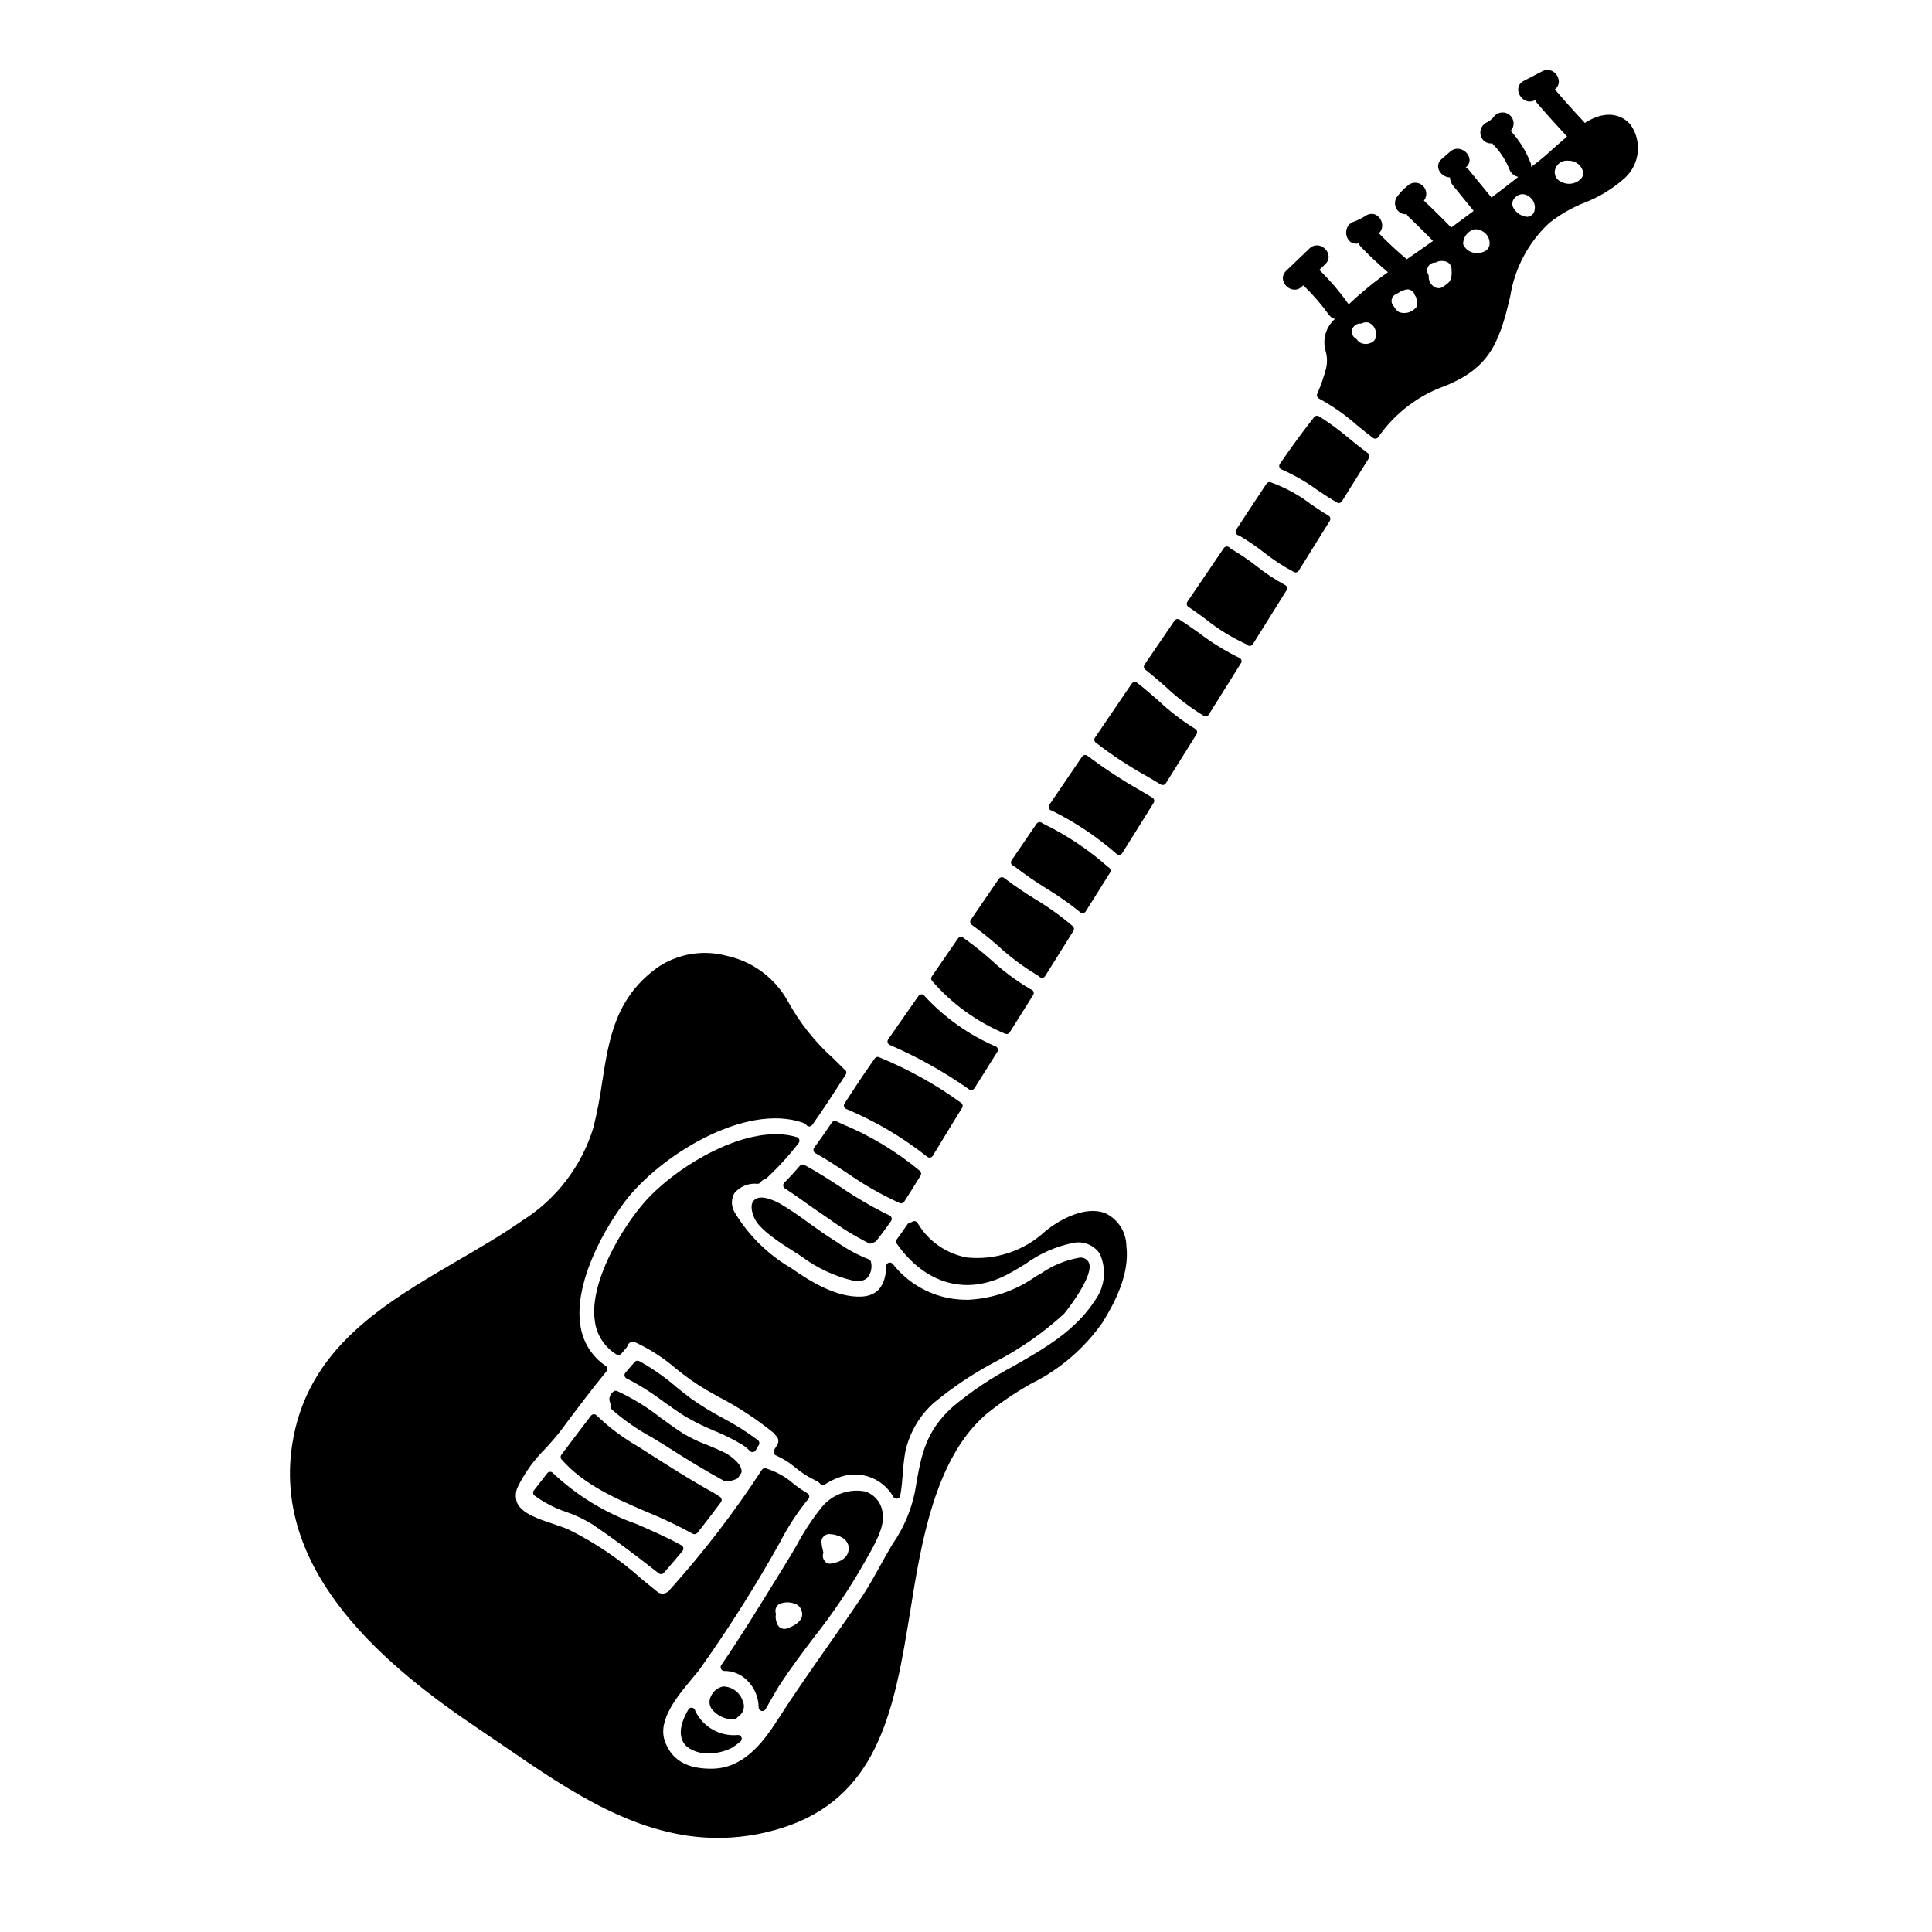
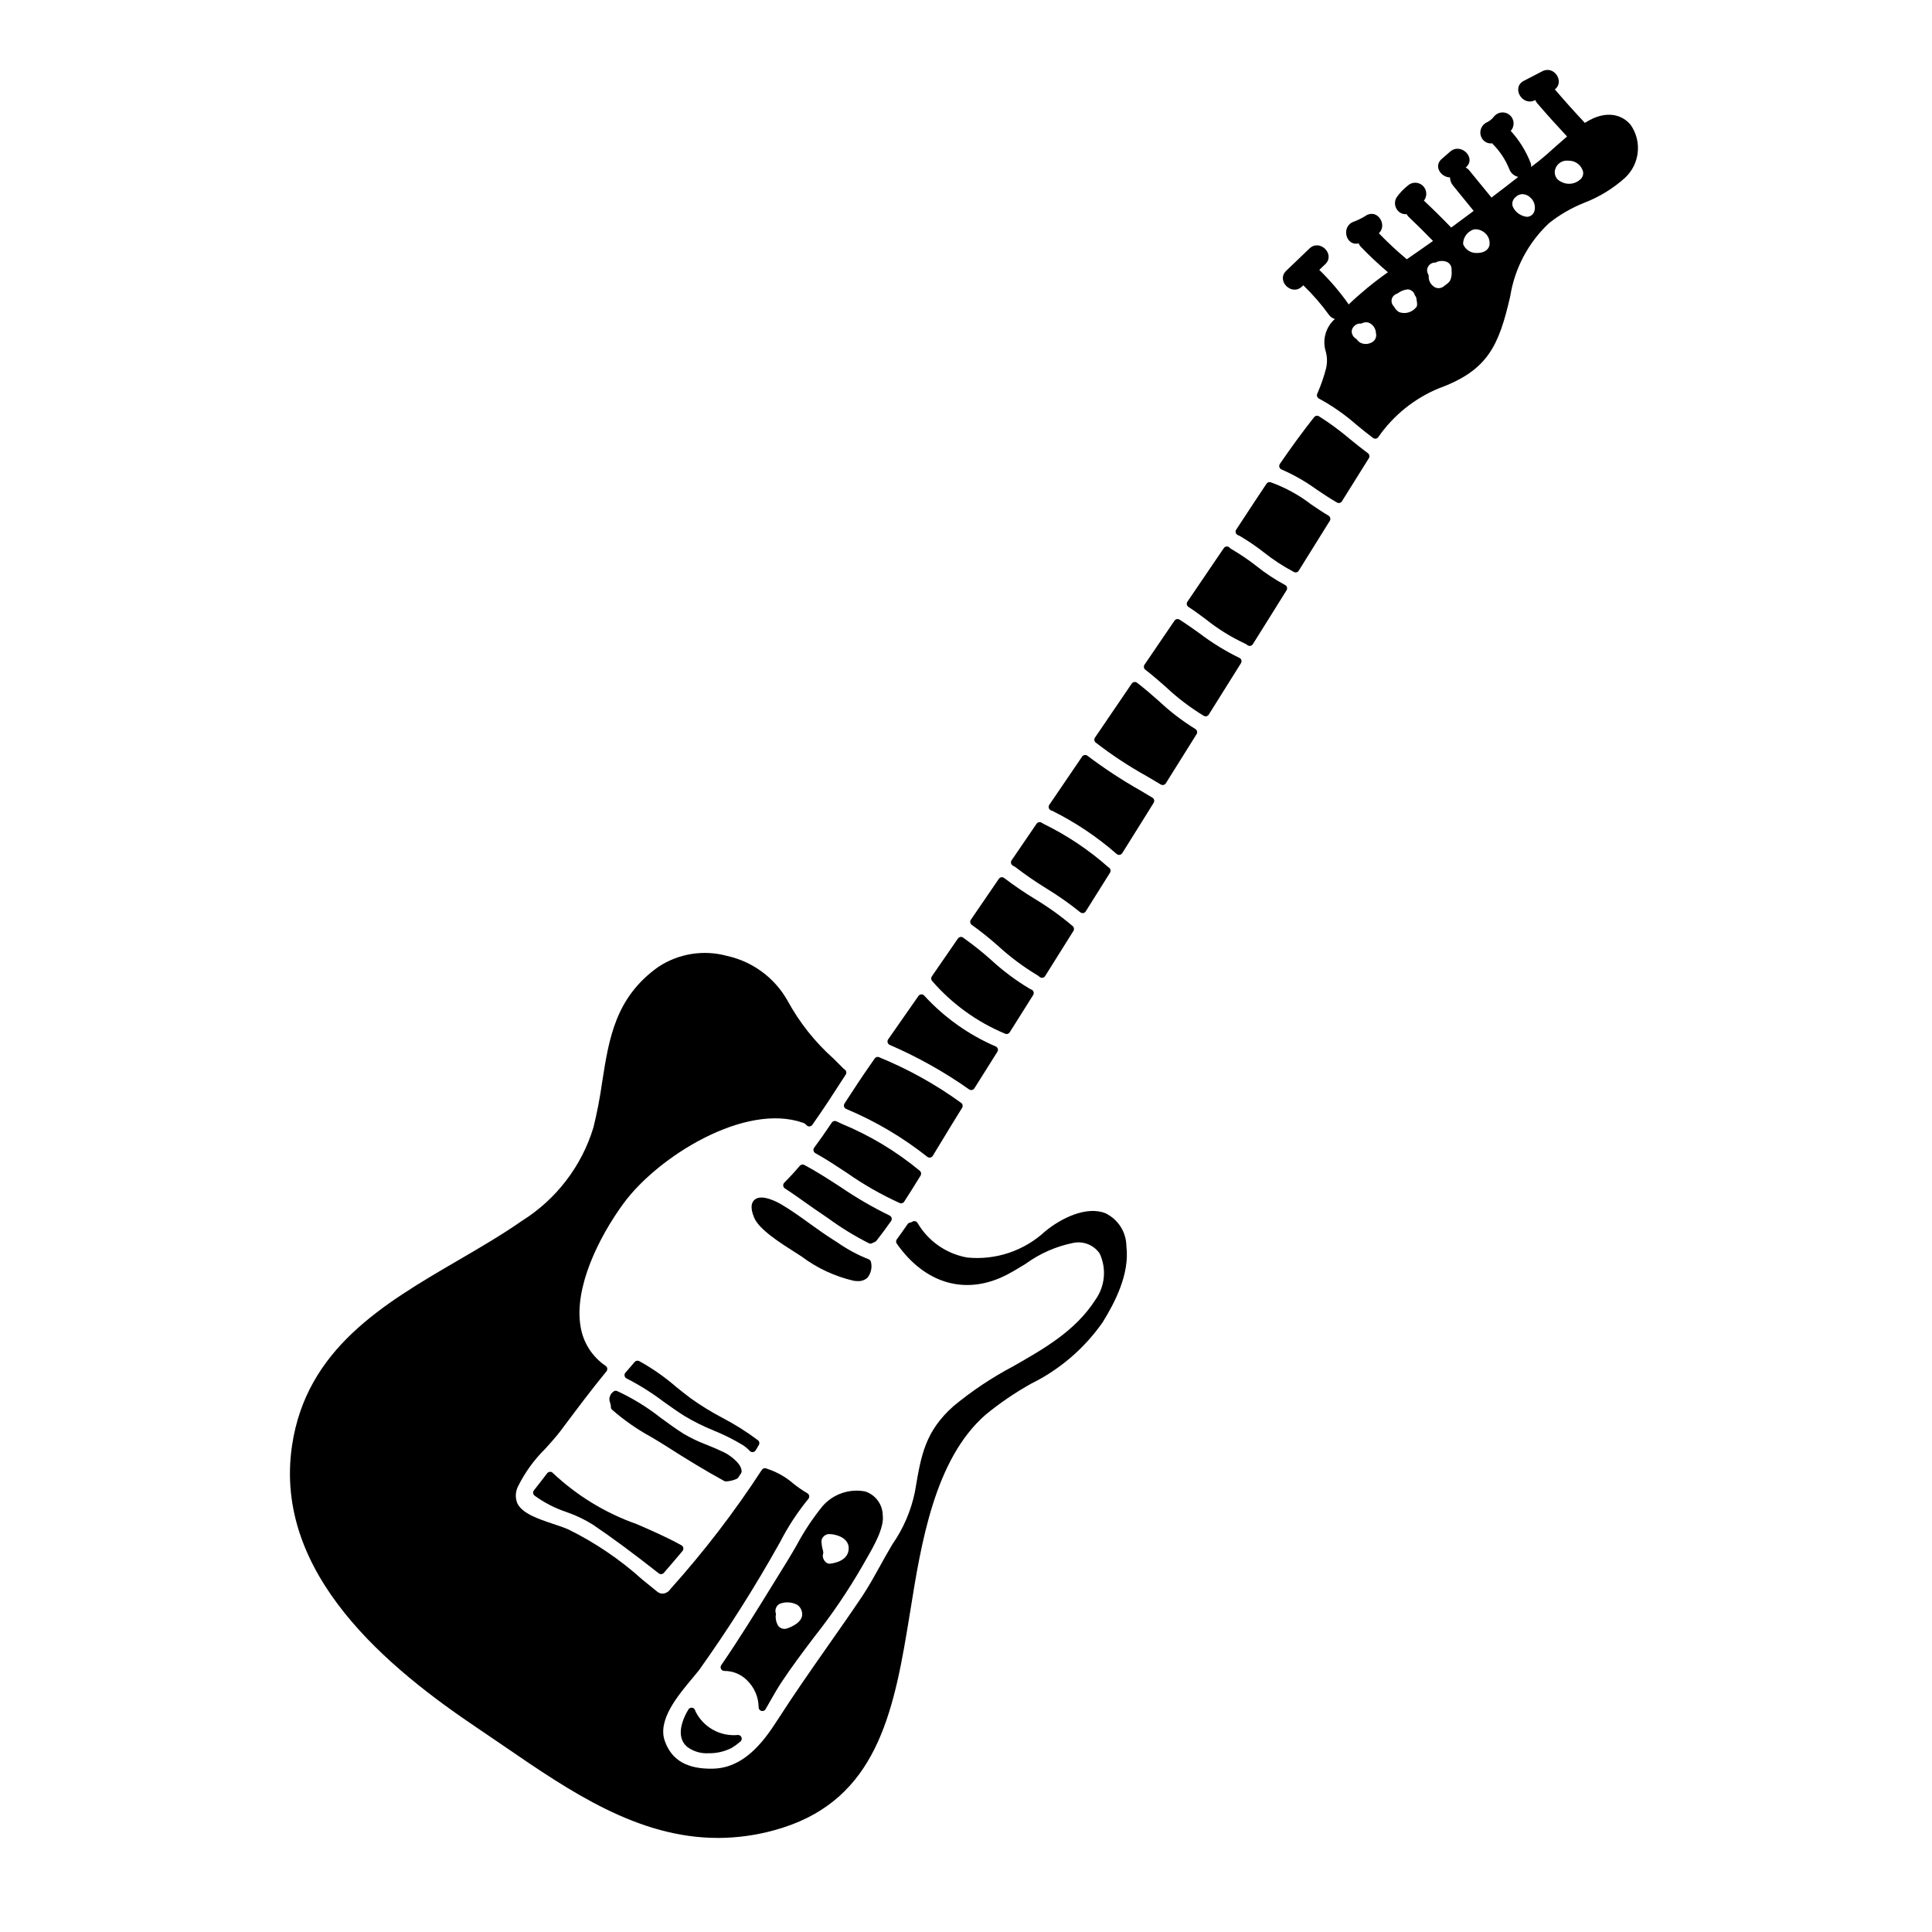
<svg xmlns="http://www.w3.org/2000/svg" fill="#000000" width="800px" height="800px" version="1.1" viewBox="144 144 512 512">
  <g>
    <path d="m374.18 477.71c-2.891-1.145-5.637-2.621-8.184-4.398l-1.066-0.684c-2.148-1.344-4.258-2.867-6.297-4.328-2.445-1.766-4.973-3.594-7.621-5.148-0.84-0.492-5.117-2.871-7.035-1.215-1.516 1.301-0.473 3.883-0.133 4.723 1.281 3.148 7 6.773 10.785 9.168 0.668 0.422 1.254 0.789 1.719 1.102v-0.004c4.121 3.113 8.852 5.324 13.883 6.488 0.363 0.059 0.73 0.09 1.098 0.09 0.93 0.055 1.84-0.262 2.535-0.879 0.934-1.145 1.293-2.652 0.973-4.09-0.043-0.379-0.297-0.699-0.656-0.824z" />
    <path d="m355.95 452.95c-1.332 1.574-2.676 3.039-4.109 4.473-0.211 0.211-0.312 0.504-0.281 0.801 0.031 0.293 0.195 0.559 0.445 0.723 1.84 1.18 3.633 2.465 5.434 3.738 1.613 1.145 3.227 2.289 4.856 3.367 0.293 0.191 0.727 0.496 1.277 0.875v-0.004c3.387 2.481 6.973 4.676 10.723 6.566 0.289 0.125 0.617 0.105 0.891-0.051 0.176-0.109 0.363-0.195 0.562-0.258 0.184-0.09 0.352-0.207 0.504-0.348 1.289-1.641 2.582-3.398 3.894-5.242l-0.004-0.004c0.168-0.238 0.223-0.539 0.145-0.824-0.074-0.281-0.273-0.516-0.539-0.637-4.469-2.176-8.773-4.676-12.879-7.481-3.094-2.008-6.297-4.086-9.621-5.875l-0.09-0.043h0.004c-0.406-0.215-0.906-0.125-1.211 0.223z" />
-     <path d="m380.71 540.62c0.164 0.34 0.508 0.555 0.887 0.555 0.043 0.004 0.09 0.004 0.133 0 0.422-0.055 0.758-0.371 0.836-0.789 0.395-2.086 0.555-4.254 0.727-6.352 0.105-1.754 0.309-3.496 0.609-5.227 1.086-5.094 3.785-9.703 7.695-13.141 4.992-4.117 10.383-7.715 16.102-10.742 6.617-3.422 12.758-7.699 18.262-12.727 0.09-0.09 8.266-10.148 6.574-13.668-0.543-0.977-1.676-1.461-2.758-1.184-3.531 0.652-6.887 2.047-9.84 4.094l-1.441 0.816c-5.215 3.715-11.383 5.863-17.781 6.188-7.84 0.199-15.309-3.324-20.141-9.504-0.262-0.316-0.695-0.438-1.082-0.297-0.387 0.137-0.648 0.5-0.656 0.91-0.09 5.117-2.277 7.84-6.504 8.059-6.566 0.293-13.418-3.867-18.691-7.566-6.152-3.586-11.297-8.664-14.957-14.77-0.93-1.551-0.961-3.481-0.086-5.062 1.5-1.805 3.809-2.742 6.144-2.492 0.324 0.008 0.633-0.145 0.82-0.41 0.285-0.395 0.688-0.684 1.148-0.828 0.148-0.039 0.285-0.113 0.395-0.215 3.106-2.879 5.965-6.012 8.547-9.367 0.199-0.254 0.258-0.594 0.16-0.902-0.094-0.309-0.34-0.551-0.648-0.648-12.836-3.938-32.066 7.738-40.445 17.32-5.856 6.691-14.59 21.152-13.09 31.367h-0.004c0.453 3.691 2.57 6.973 5.746 8.906 0.418 0.258 0.957 0.172 1.277-0.195l1.402-1.645v-0.004c0.078-0.09 0.141-0.199 0.18-0.316 0.133-0.469 0.453-0.863 0.883-1.09 0.406-0.164 0.867-0.145 1.262 0.055 3.871 1.797 7.477 4.121 10.707 6.91 2.484 2.039 5.117 3.898 7.871 5.559 1.121 0.645 2.246 1.277 3.375 1.91h-0.004c5.219 2.695 10.148 5.922 14.707 9.625 0.172 0.156 0.32 0.34 0.434 0.543 0.047 0.074 0.102 0.141 0.164 0.203 0.688 0.59 0.84 1.594 0.359 2.359l-0.852 1.402c-0.152 0.246-0.188 0.551-0.094 0.828s0.305 0.496 0.578 0.602c1.871 0.828 3.613 1.922 5.172 3.25 1.625 1.359 3.418 2.5 5.336 3.402 0.465 0.195 0.875 0.484 1.215 0.855 0.324 0.371 0.871 0.445 1.281 0.18 1.738-1.148 3.672-1.969 5.703-2.422 4.914-0.938 9.879 1.336 12.383 5.664z" />
-     <path d="m328.05 550.57c0.309 0.004 0.598-0.133 0.789-0.375 2.102-2.648 4.195-5.379 6.219-8.113v0.004c0.172-0.234 0.23-0.535 0.164-0.816-0.07-0.281-0.258-0.52-0.52-0.652-0.176-0.09-0.336-0.203-0.477-0.344-0.062-0.066-0.141-0.125-0.223-0.168-6.691-3.668-13.27-7.871-19.613-11.934l-1.496-0.949c-3.914-2.262-7.543-4.992-10.801-8.129-0.195-0.211-0.477-0.32-0.762-0.297-0.289 0.016-0.555 0.16-0.727 0.391-2.449 3.18-4.844 6.367-7.254 9.566l-0.574 0.762c-0.281 0.375-0.262 0.895 0.047 1.246 5.926 6.754 14.41 10.398 22.613 13.922 4.152 1.688 8.207 3.613 12.137 5.769 0.148 0.078 0.312 0.117 0.477 0.117z" />
    <path d="m345.05 596.45c-0.008 0.445 0.289 0.84 0.723 0.957 0.086 0.027 0.172 0.039 0.262 0.039 0.352 0 0.672-0.188 0.848-0.488 0.422-0.719 0.836-1.449 1.242-2.176 0.91-1.598 1.848-3.25 2.856-4.785 2.711-4.121 5.754-8.156 8.699-12.055v-0.004c4.762-6.008 9.074-12.359 12.902-19.004 0.285-0.516 0.617-1.102 0.988-1.734 2.027-3.519 4.801-8.34 4.367-11.684-0.062-2.867-1.934-5.383-4.664-6.266-4.164-0.797-8.438 0.664-11.242 3.84-2.613 3.215-4.914 6.672-6.867 10.328-0.84 1.461-1.684 2.93-2.59 4.383-1.258 2.019-2.512 4.051-3.758 6.086-4.375 7.086-8.898 14.438-13.672 21.387h-0.004c-0.207 0.305-0.227 0.703-0.051 1.027 0.172 0.332 0.52 0.531 0.895 0.516 2.258-0.008 4.426 0.895 6.012 2.504 1.93 1.875 3.027 4.441 3.055 7.129zm17.082-41.328c-0.059-0.207-0.102-0.418-0.129-0.633-0.02-0.121-0.059-0.234-0.117-0.34v-0.059c-0.102-0.512-0.164-1.027-0.191-1.547-0.008-0.504 0.191-0.992 0.555-1.344 0.375-0.402 0.895-0.641 1.445-0.66h0.047c2.086 0.047 5.188 1.094 5.176 3.785-0.023 3.281-3.781 3.938-4.953 4.07h0.004c-0.422 0.035-0.84-0.117-1.141-0.418-0.477-0.422-0.762-1.02-0.789-1.656 0.012-0.219 0.055-0.438 0.121-0.645 0.051-0.188 0.039-0.387-0.027-0.57zm-12.594 16.242c-0.109-0.527-0.02-1.074 0.254-1.539 0.254-0.453 0.68-0.785 1.184-0.922 1.449-0.457 3.019-0.305 4.356 0.422 0.723 0.523 1.176 1.336 1.242 2.223 0.273 2.144-2.488 3.543-4.152 4.051-0.863 0.23-1.773-0.113-2.266-0.855-0.418-0.754-0.625-1.609-0.602-2.473 0.031-0.121 0.055-0.246 0.07-0.371 0.027-0.188-0.004-0.379-0.082-0.551z" />
    <path d="m336.38 536.58h0.094c0.965-0.047 1.918-0.281 2.797-0.684 0.141-0.078 0.262-0.188 0.352-0.32l0.75-1.102c0.109-0.16 0.164-0.352 0.168-0.543 0-2.363-3.938-4.723-4.5-4.965-1.438-0.699-2.918-1.352-4.375-1.918l-0.688-0.285-0.004 0.004c-2.047-0.781-4.019-1.734-5.902-2.852-1.969-1.254-3.961-2.699-5.863-4.094l-0.004 0.004c-3.586-2.848-7.5-5.258-11.656-7.18-0.332-0.137-0.711-0.086-0.988 0.137-0.168 0.137-0.324 0.289-0.473 0.445-0.141 0.129-0.246 0.289-0.309 0.469-0.078 0.172-0.145 0.348-0.203 0.527-0.051 0.125-0.078 0.258-0.078 0.391v0.316c-0.004 0.137 0.023 0.27 0.078 0.395 0.035 0.121 0.098 0.371 0.148 0.562l0.105 0.395c0.059 0.16 0.074 0.336 0.051 0.508-0.02 0.293 0.094 0.582 0.309 0.785 3.16 2.769 6.613 5.184 10.297 7.195 1.258 0.75 2.504 1.492 3.699 2.25 6.062 3.883 11.055 6.891 15.719 9.445l0.004 0.004c0.145 0.074 0.309 0.113 0.473 0.109z" />
    <path d="m290.52 534.37c-0.191-0.234-0.488-0.355-0.789-0.316-0.293 0.016-0.562 0.16-0.738 0.395-1.152 1.52-2.332 3.019-3.504 4.519-0.332 0.418-0.266 1.027 0.148 1.367 2.59 1.895 5.461 3.375 8.508 4.383 2.41 0.832 4.719 1.93 6.887 3.273 5.25 3.543 10.824 7.676 17.539 12.961 0.414 0.32 1.004 0.266 1.352-0.125 1.672-1.918 3.32-3.856 4.953-5.809h-0.004c0.188-0.227 0.266-0.523 0.215-0.809-0.055-0.289-0.234-0.539-0.488-0.68-3.766-2.102-7.871-3.891-11.855-5.621-8.273-2.914-15.84-7.527-22.223-13.539z" />
    <path d="m410.36 417.94c0.121 0.055 0.258 0.082 0.391 0.086 0.34 0 0.656-0.176 0.836-0.461l6.215-9.875v-0.004c0.164-0.254 0.195-0.57 0.094-0.855-0.098-0.285-0.324-0.504-0.609-0.598-0.137-0.051-0.27-0.117-0.395-0.199-3.652-2.176-7.07-4.727-10.199-7.606-2.297-2.059-4.707-3.981-7.219-5.769-0.113-0.105-0.238-0.195-0.375-0.27-0.438-0.215-0.965-0.074-1.238 0.332-1.645 2.402-3.293 4.797-4.953 7.184l-1.969 2.856 0.004-0.004c-0.25 0.359-0.23 0.844 0.051 1.18 5.285 6.106 11.914 10.898 19.367 14.004z" />
    <path d="m408.5 394.67c3.207 2.949 6.707 5.562 10.445 7.797 0.18 0.105 0.348 0.227 0.496 0.371 0.188 0.18 0.434 0.281 0.695 0.285h0.113c0.297-0.035 0.562-0.199 0.719-0.453l7.5-11.969c0.254-0.406 0.18-0.938-0.176-1.258-3.199-2.723-6.625-5.172-10.23-7.328-2.734-1.676-5.383-3.488-7.938-5.43-0.211-0.168-0.484-0.242-0.754-0.199-0.27 0.039-0.512 0.191-0.668 0.414-2.477 3.598-4.961 7.215-7.414 10.836-0.305 0.445-0.195 1.051 0.25 1.363 2.41 1.738 4.734 3.598 6.961 5.57z" />
    <path d="m339.53 603.79c-4.707 0.449-9.191-2.078-11.254-6.328 0-0.027-0.059-0.223-0.07-0.25v-0.004c-0.129-0.359-0.453-0.613-0.832-0.648-0.379-0.043-0.75 0.141-0.941 0.473-0.324 0.527-0.617 1.074-0.879 1.633-2.113 4.551-0.906 6.981 0.484 8.215h-0.004c1.637 1.242 3.66 1.863 5.707 1.746 2.148 0.043 4.269-0.441 6.18-1.414 0.809-0.508 1.582-1.074 2.309-1.695 0.32-0.27 0.434-0.719 0.273-1.113-0.148-0.398-0.547-0.652-0.973-0.613z" />
    <path d="m413.04 373.75c2.652 2.043 5.41 3.945 8.266 5.699 3.121 1.898 6.113 4.004 8.953 6.297 0.176 0.152 0.402 0.234 0.633 0.23 0.051 0.008 0.102 0.008 0.152 0 0.281-0.039 0.531-0.203 0.684-0.445l6.449-10.277c0.141-0.238 0.18-0.523 0.102-0.789-0.082-0.27-0.27-0.496-0.52-0.621-5.199-4.609-11.004-8.492-17.25-11.535-0.141-0.062-0.27-0.145-0.391-0.238-0.215-0.164-0.488-0.234-0.754-0.191-0.266 0.043-0.504 0.195-0.66 0.418-2.117 3.121-4.25 6.242-6.394 9.363l-0.223 0.328-0.004-0.004c-0.164 0.238-0.215 0.539-0.137 0.816 0.074 0.277 0.27 0.512 0.531 0.633 0.195 0.094 0.383 0.199 0.562 0.316z" />
-     <path d="m340.84 594.8c-0.723-2.262-2.797-3.816-5.172-3.875-1.465 0.281-2.695 1.273-3.277 2.644-0.539 1.031-0.48 2.273 0.156 3.25 1.402 1.805 3.562 2.863 5.848 2.871h0.059c0.293 0 0.57-0.129 0.758-0.355 0.145-0.184 0.32-0.344 0.516-0.473 1.316-0.898 1.789-2.621 1.113-4.062z" />
    <path d="m400.84 432.71c0.164 0.105 0.355 0.164 0.551 0.164 0.07 0 0.137-0.008 0.203-0.02 0.258-0.055 0.484-0.211 0.629-0.438 1.355-2.141 2.707-4.301 4.066-6.461l2.027-3.234v0.004c0.145-0.238 0.188-0.523 0.113-0.789-0.082-0.27-0.277-0.496-0.535-0.609-7.199-3.102-13.656-7.691-18.953-13.469-0.188-0.242-0.484-0.371-0.785-0.34-0.305 0.016-0.582 0.172-0.758 0.422l-8.027 11.5h0.004c-0.172 0.246-0.223 0.555-0.141 0.844 0.086 0.285 0.297 0.52 0.574 0.633 7.394 3.199 14.445 7.152 21.031 11.793z" />
    <path d="m367.68 437.24c0.078 0.273 0.27 0.5 0.523 0.621 7.711 3.227 14.941 7.488 21.5 12.672 0.18 0.156 0.406 0.242 0.645 0.242 0.051 0.004 0.098 0.004 0.148 0 0.289-0.043 0.539-0.211 0.691-0.461l2.332-3.832c1.855-3.055 3.672-6.059 5.449-8.895l-0.004-0.004c0.281-0.445 0.156-1.035-0.281-1.332-6.644-4.816-13.84-8.828-21.426-11.953-0.137-0.078-0.277-0.137-0.422-0.184-0.391-0.09-0.797 0.066-1.027 0.395l-1.141 1.645c-2.215 3.148-4.422 6.527-6.863 10.293h-0.004c-0.152 0.234-0.195 0.523-0.121 0.793z" />
    <path d="m342.71 528.52c0.184 0.195 0.441 0.301 0.707 0.301h0.094c0.301-0.027 0.57-0.195 0.734-0.449 0.172-0.273 0.34-0.551 0.504-0.84l0.34-0.582h-0.004c0.262-0.422 0.164-0.973-0.227-1.277-2.981-2.238-6.141-4.227-9.445-5.949-2.898-1.527-5.688-3.246-8.355-5.144-1.324-0.988-2.609-2.023-3.894-3.059h0.004c-3.016-2.609-6.293-4.894-9.785-6.824-0.398-0.199-0.883-0.105-1.18 0.23-0.836 0.961-1.648 1.898-2.469 2.856v-0.004c-0.199 0.234-0.277 0.547-0.215 0.844 0.066 0.301 0.266 0.555 0.543 0.684 3.43 1.762 6.699 3.816 9.773 6.144 1.766 1.254 3.586 2.551 5.484 3.758 2.512 1.504 5.137 2.809 7.848 3.91 2.66 1.074 5.231 2.359 7.688 3.84 0.676 0.449 1.297 0.973 1.855 1.562z" />
    <path d="m491.36 277.59c-3.223-2.465-6.809-4.414-10.625-5.785-0.414-0.133-0.867 0.027-1.102 0.395-2.152 3.219-4.285 6.445-6.398 9.684l-1.629 2.477h-0.004c-0.168 0.254-0.207 0.57-0.109 0.859 0.102 0.289 0.328 0.516 0.617 0.613 0.137 0.047 0.27 0.102 0.395 0.172 2.231 1.309 4.375 2.769 6.41 4.363 2.469 1.961 5.113 3.688 7.898 5.164 0.16 0.109 0.348 0.164 0.539 0.168 0.34 0 0.656-0.18 0.832-0.469 2.746-4.402 5.488-8.805 8.23-13.207 0.141-0.223 0.184-0.496 0.117-0.754-0.062-0.258-0.227-0.48-0.453-0.613-1.613-0.941-3.188-2.023-4.719-3.066z" />
    <path d="m501.75 260.36c-2.594-2.203-5.336-4.223-8.211-6.039-0.426-0.25-0.969-0.152-1.277 0.23-2.93 3.695-5.902 7.75-9.086 12.391h0.004c-0.172 0.246-0.219 0.559-0.133 0.844 0.09 0.289 0.301 0.52 0.578 0.629 3.289 1.434 6.41 3.219 9.312 5.328 1.734 1.18 3.543 2.363 5.375 3.426 0.457 0.27 1.047 0.121 1.32-0.332l7.133-11.414c0.277-0.438 0.164-1.012-0.25-1.312-1.633-1.203-3.199-2.473-4.766-3.75z" />
    <path d="m477.01 294.04c-2.106-1.648-4.316-3.148-6.621-4.5-0.195-0.105-0.371-0.238-0.523-0.395-0.203-0.219-0.492-0.336-0.789-0.324-0.297 0.02-0.57 0.172-0.742 0.414l-0.566 0.832c-0.188 0.281-0.395 0.559-0.582 0.855-2.035 3.016-4.078 6.023-6.129 9.027l-2.387 3.508c-0.145 0.219-0.199 0.484-0.148 0.742 0.047 0.258 0.199 0.488 0.422 0.629 1.574 1.027 3.07 2.144 4.586 3.262v0.004c3.195 2.559 6.684 4.727 10.395 6.457 0.215 0.082 0.414 0.207 0.586 0.363 0.184 0.164 0.418 0.254 0.664 0.254h0.129c0.293-0.039 0.551-0.203 0.707-0.449 1.891-3.016 3.781-6.031 5.668-9.055l3.269-5.242c0.148-0.234 0.191-0.52 0.113-0.789-0.078-0.266-0.262-0.488-0.512-0.613-2.656-1.43-5.184-3.098-7.539-4.981z" />
    <path d="m576.17 177.13c-2.129-2.641-6.398-4.199-11.977-0.68-0.062 0.039-0.113 0.09-0.176 0.129-2.723-2.906-5.379-5.871-7.969-8.887 2.652-1.969-0.137-6.469-3.348-4.797l-4.883 2.535c-3.371 1.75-0.395 6.848 2.984 5.117l0.078-0.043-0.008-0.004c0.098 0.258 0.23 0.504 0.391 0.727 2.602 3.047 5.293 6.012 8.023 8.941-1.027 0.875-2.039 1.758-3.016 2.641-1.438 1.301-2.926 2.641-4.477 3.879-0.668 0.539-1.367 1.047-2.043 1.574h0.004c0.047-0.363 0.008-0.73-0.121-1.07-1.219-3.137-3.008-6.019-5.273-8.508 1.086-1.195 1-3.047-0.195-4.133-1.195-1.086-3.047-0.996-4.133 0.199-0.586 0.797-1.371 1.422-2.277 1.816-1.395 0.832-1.867 2.629-1.062 4.039 0.559 0.988 1.66 1.535 2.785 1.379 0.051 0.062 0.062 0.129 0.117 0.188 1.879 1.879 3.359 4.117 4.356 6.582 0.379 1.082 1.289 1.887 2.41 2.129-2.363 1.84-4.723 3.688-7.129 5.488-0.043-0.059-0.066-0.129-0.113-0.188l-5.856-7.156c-0.234-0.27-0.523-0.477-0.852-0.613l0.07-0.059c2.879-2.496-1.316-6.656-4.172-4.176l-2.238 1.941c-2.242 1.949-0.18 4.863 2.191 4.891 0.02 0.801 0.309 1.574 0.824 2.188l5.453 6.691c-1.992 1.473-3.988 2.969-5.957 4.418-2.332-2.426-4.723-4.785-7.172-7.086 0 0-0.043-0.02-0.062-0.039 0.965-1.219 0.812-2.981-0.352-4.016-1.16-1.035-2.926-0.984-4.027 0.113-1.105 0.887-2.078 1.926-2.894 3.086-0.809 1.41-0.336 3.211 1.059 4.039 0.496 0.289 1.074 0.41 1.645 0.34 0.117 0.238 0.273 0.457 0.457 0.652 2.227 2.102 4.394 4.262 6.527 6.453-1.836 1.312-3.734 2.641-5.691 3.984l-1.254 0.875h-0.004c-2.586-2.164-5.055-4.469-7.398-6.894 2.363-2.207-0.395-6.586-3.426-4.676h0.004c-1.02 0.656-2.109 1.195-3.246 1.617-3.453 1.23-2.082 6.613 1.301 5.731h-0.004c0.125 0.305 0.305 0.59 0.523 0.84 2.297 2.394 4.719 4.672 7.25 6.82-3.684 2.59-7.168 5.449-10.43 8.555-0.035-0.086-0.07-0.172-0.113-0.254-2.277-3.199-4.836-6.184-7.644-8.926l1.574-1.496c2.754-2.633-1.434-6.805-4.176-4.176l-6.156 5.902c-2.754 2.633 1.43 6.805 4.172 4.176l0.34-0.324c2.496 2.402 4.773 5.023 6.801 7.832 0.383 0.535 0.938 0.926 1.574 1.105-2.394 2.109-3.352 5.41-2.461 8.473 0.441 1.5 0.484 3.086 0.125 4.606-0.57 2.215-1.32 4.383-2.234 6.484l-0.117 0.285v-0.004c-0.191 0.477 0.016 1.02 0.477 1.25 3.582 1.945 6.938 4.293 9.996 6.992 1.43 1.18 2.859 2.332 4.328 3.438 0.172 0.129 0.375 0.195 0.59 0.195 0.293 0 0.57-0.129 0.754-0.359 4-5.785 9.582-10.297 16.082-12.988 13.098-4.766 15.941-11.414 18.93-24.402 1.18-7.398 4.781-14.195 10.234-19.332 2.852-2.269 6.023-4.106 9.414-5.453 3.953-1.523 7.598-3.754 10.754-6.586 3.926-3.637 4.582-9.609 1.539-14.012zm-19.984 11.582v0.004c0.496-1.402 1.887-2.285 3.363-2.137 0.207 0 0.41 0.012 0.613 0.035 1.359 0.129 2.547 0.969 3.117 2.211 0.488 0.852 0.34 1.93-0.367 2.613-1.398 1.387-3.547 1.672-5.258 0.699-1.32-0.57-1.965-2.074-1.469-3.422zm-5.539 11.176c-0.234 0.891-1.016 1.527-1.938 1.574-1.641-0.148-3.082-1.16-3.785-2.656-0.344-0.906-0.066-1.934 0.688-2.543 0.488-0.508 1.156-0.805 1.859-0.816 0.762 0.027 1.488 0.332 2.039 0.859 1.039 0.875 1.48 2.269 1.137 3.582zm-11.922 9.109c-0.453 1.883-2.527 2.035-3.148 2.039-1.648 0.145-3.199-0.797-3.836-2.324-0.02-1.426 0.719-2.758 1.941-3.496 0.422-0.305 0.93-0.465 1.449-0.461 0.691 0.023 1.363 0.246 1.934 0.641 1.23 0.754 1.883 2.176 1.66 3.602zm-21.711 11.688h0.098c0.402 0.031 0.785 0.188 1.094 0.441 0.355 0.242 0.602 0.605 0.699 1.02 0.074 0.238 0.211 0.453 0.395 0.625 0.027 0.215 0.066 0.441 0.109 0.668 0.199 1.113 0.246 1.684-0.195 2.102h-0.004c-1.086 1.273-2.848 1.746-4.422 1.18-0.52-0.312-0.949-0.758-1.246-1.289-0.043-0.094-0.105-0.18-0.176-0.254-0.652-0.652-0.777-1.668-0.305-2.461 0.273-0.418 0.68-0.73 1.156-0.887 0.098-0.035 0.188-0.086 0.27-0.152 0.742-0.543 1.613-0.887 2.527-0.992zm1.992 1.406v-0.004c0.008 0.219 0.102 0.426 0.258 0.578v0.098c-0.168-0.184-0.258-0.422-0.258-0.672zm5.316-8.504v-0.004c0.211-0.016 0.41-0.094 0.57-0.23 0.129-0.043 0.262-0.078 0.395-0.102 0.625-0.145 1.277-0.125 1.895 0.059 0.887 0.266 1.496 1.082 1.5 2.008v0.414c0.102 0.867-0.016 1.742-0.348 2.551-0.16 0.305-0.387 0.574-0.66 0.785-0.234 0.184-0.469 0.371-0.84 0.645l-0.207 0.152v0.004c-0.863 0.719-2.129 0.656-2.918-0.141-0.676-0.57-1.074-1.406-1.086-2.293-0.008-0.086-0.008-0.172 0-0.258 0-0.172-0.047-0.336-0.129-0.484-0.188-0.316-0.289-0.676-0.301-1.043 0.02-1.16 0.973-2.082 2.129-2.066zm-17.184 21.336v-0.004c-0.895 0.371-1.91 0.309-2.754-0.168-0.316-0.215-0.59-0.48-0.816-0.789-0.082-0.105-0.184-0.191-0.301-0.258-0.41-0.246-0.723-0.625-0.883-1.074-0.191-0.414-0.219-0.887-0.078-1.32 0.055-0.203 0.152-0.395 0.289-0.559l0.188-0.238h0.004c0.375-0.445 0.914-0.719 1.492-0.762h0.141c0.164 0.02 0.328-0.004 0.48-0.066 0.535-0.277 1.152-0.352 1.738-0.207 1.16 0.43 1.945 1.516 1.996 2.754 0.32 1.148-0.344 2.34-1.488 2.676z" />
    <path d="m461.82 311.79c-1.715-1.219-3.441-2.441-5.223-3.582-0.445-0.289-1.043-0.164-1.34 0.273l-7.949 11.664c-0.293 0.43-0.199 1.016 0.215 1.336 1.859 1.422 3.668 3.016 5.422 4.555v-0.004c3.082 2.906 6.457 5.477 10.078 7.676 0.457 0.258 1.035 0.109 1.312-0.336 2.844-4.547 5.691-9.094 8.539-13.633v-0.004c0.145-0.234 0.18-0.52 0.105-0.785-0.082-0.277-0.281-0.5-0.543-0.613-3.746-1.828-7.305-4.019-10.617-6.547z" />
    <path d="m446.25 353.51c-4.883-2.762-9.578-5.844-14.055-9.219-0.215-0.172-0.492-0.242-0.762-0.203-0.27 0.043-0.512 0.195-0.664 0.422l-8.695 12.781c-0.168 0.246-0.215 0.555-0.129 0.84 0.086 0.285 0.297 0.516 0.574 0.629 0.086 0.035 0.172 0.059 0.262 0.078 6.191 3.07 11.957 6.93 17.156 11.484 0.176 0.148 0.398 0.234 0.629 0.234 0.34 0 0.656-0.176 0.836-0.465l2.148-3.43c1.477-2.34 2.945-4.688 4.406-7.047l1.773-2.859v0.004c0.141-0.223 0.188-0.492 0.125-0.75-0.059-0.258-0.223-0.477-0.449-0.613z" />
    <path d="m436.96 465.52c-5.055-2.012-11.777 1.336-16 4.809v0.004c-5.57 5.152-13.078 7.672-20.629 6.926-5.535-0.98-10.359-4.34-13.191-9.195-0.145-0.23-0.375-0.391-0.645-0.438-0.266-0.051-0.539 0.012-0.758 0.168-0.176 0.113-0.379 0.188-0.586 0.211-0.266 0.047-0.5 0.199-0.648 0.422-0.93 1.371-1.879 2.699-2.844 4.012-0.246 0.344-0.246 0.805 0 1.148 7.578 10.797 18.551 13.832 29.367 8.129 1.609-0.844 3.25-1.855 4.836-2.828v-0.004c3.711-2.691 7.953-4.559 12.441-5.477 2.723-0.613 5.543 0.492 7.121 2.789 1.863 4 1.426 8.695-1.145 12.285-5.289 8.191-13.293 12.762-21.762 17.602-5.641 2.973-10.953 6.519-15.863 10.582-7.449 6.644-8.539 12.988-10.031 21.75l-0.176 1.027-0.004 0.004c-1.02 4.93-3.031 9.605-5.902 13.742l-0.449 0.75c-0.977 1.641-1.891 3.293-2.805 4.949-1.477 2.668-3.004 5.43-4.723 8.035-3 4.465-6.074 8.852-9.148 13.238-4.473 6.383-9.094 12.988-13.383 19.68-3.996 6.269-9.152 12.703-17.113 12.875-6.809 0.148-10.988-2.25-12.766-7.422-1.891-5.512 3.449-11.891 7.348-16.555 0.605-0.723 1.18-1.414 1.727-2.102l0.004-0.004c7.691-10.781 14.785-21.977 21.254-33.535l0.328-0.586h-0.004c2.066-4.008 4.547-7.785 7.398-11.277 0.199-0.219 0.285-0.52 0.234-0.816-0.051-0.293-0.23-0.547-0.492-0.695-1.297-0.766-2.539-1.621-3.715-2.562-2.012-1.754-4.359-3.082-6.894-3.91l-0.277-0.098v-0.004c-0.438-0.168-0.93 0-1.18 0.395-7.234 11.109-15.316 21.645-24.172 31.512-0.391 0.641-1.031 1.086-1.766 1.234-0.629 0.113-1.277-0.062-1.762-0.477-1.324-1.051-2.656-2.144-4.012-3.25v-0.004c-5.894-5.309-12.5-9.777-19.617-13.277-1.207-0.516-2.578-0.973-4.023-1.457-3.824-1.277-8.16-2.727-9.445-5.457h-0.004c-0.57-1.43-0.508-3.035 0.172-4.418 1.867-3.766 4.356-7.191 7.356-10.133 1.484-1.652 2.887-3.215 4.074-4.789l0.746-1.008c3.625-4.836 7.375-9.84 11.281-14.598 0.176-0.215 0.25-0.488 0.215-0.762-0.035-0.27-0.18-0.512-0.395-0.672-3.609-2.426-6.035-6.25-6.691-10.547-1.707-10.234 4.797-23.547 11.457-32.605 9.055-12.305 32.062-26.715 47.5-21.297 0.355 0.121 0.672 0.336 0.918 0.621 0.195 0.23 0.484 0.359 0.785 0.352 0.305-0.012 0.586-0.164 0.762-0.414 2.953-4.156 5.746-8.488 8.449-12.684l0.414-0.645c0.148-0.223 0.195-0.496 0.133-0.754-0.062-0.262-0.227-0.484-0.457-0.621-0.145-0.094-0.277-0.207-0.391-0.336-0.859-0.871-1.688-1.695-2.492-2.492-4.934-4.394-9.07-9.605-12.227-15.41-3.414-6.039-9.234-10.344-16.012-11.832-6.203-1.699-12.84-0.645-18.207 2.902-11.383 8.074-13.082 18.969-14.887 30.496-0.566 4.062-1.344 8.098-2.324 12.078-3.117 10.238-9.828 19.008-18.891 24.699-5.332 3.723-11.277 7.188-17.023 10.535-19.738 11.512-40.148 23.41-43.957 49.059-5.059 34.145 25.742 59.16 49.355 75.004 2.297 1.543 4.598 3.117 6.898 4.695 17.465 11.969 35.426 24.273 56.609 24.273l-0.004 0.004c5.066-0.012 10.105-0.703 14.984-2.055 25.562-7 31.055-28.168 35.172-53.051 0.262-1.547 0.523-3.141 0.789-4.773 2.883-18.039 6.473-40.484 19.996-52.273 3.785-3.113 7.848-5.879 12.129-8.266 7.562-3.738 14.062-9.32 18.895-16.234 3.148-5.09 7.203-12.715 6.297-20.129-0.02-3.742-2.176-7.148-5.555-8.77z" />
    <path d="m382.79 462.9c0.336 0.004 0.648-0.168 0.828-0.445 1.449-2.238 2.898-4.543 4.328-6.883v-0.004c0.262-0.398 0.199-0.926-0.148-1.254-6.25-5.195-13.254-9.41-20.766-12.504l-1.363-0.645v-0.004c-0.441-0.207-0.969-0.062-1.238 0.344-1.574 2.363-3.148 4.582-4.668 6.652-0.168 0.227-0.23 0.516-0.172 0.793 0.062 0.273 0.238 0.512 0.484 0.648 2.848 1.574 5.648 3.438 8.363 5.223h0.004c4.398 3.094 9.082 5.773 13.984 7.992 0.113 0.055 0.238 0.082 0.363 0.086z" />
    <path d="m451.1 329.77c-1.855-1.629-3.773-3.316-5.777-4.832l-0.004-0.004c-0.211-0.168-0.484-0.234-0.75-0.188-0.266 0.043-0.504 0.195-0.652 0.418l-9.734 14.309v-0.004c-0.289 0.422-0.207 0.996 0.188 1.316 4.269 3.305 8.781 6.277 13.5 8.895 1.25 0.734 2.504 1.473 3.742 2.215l0.004 0.004c0.152 0.094 0.328 0.141 0.508 0.141 0.336 0 0.652-0.172 0.832-0.457 2.723-4.328 5.441-8.672 8.152-13.031 0.141-0.227 0.184-0.504 0.117-0.762-0.066-0.258-0.234-0.48-0.469-0.613-3.461-2.137-6.695-4.617-9.656-7.406z" />
  </g>
</svg>